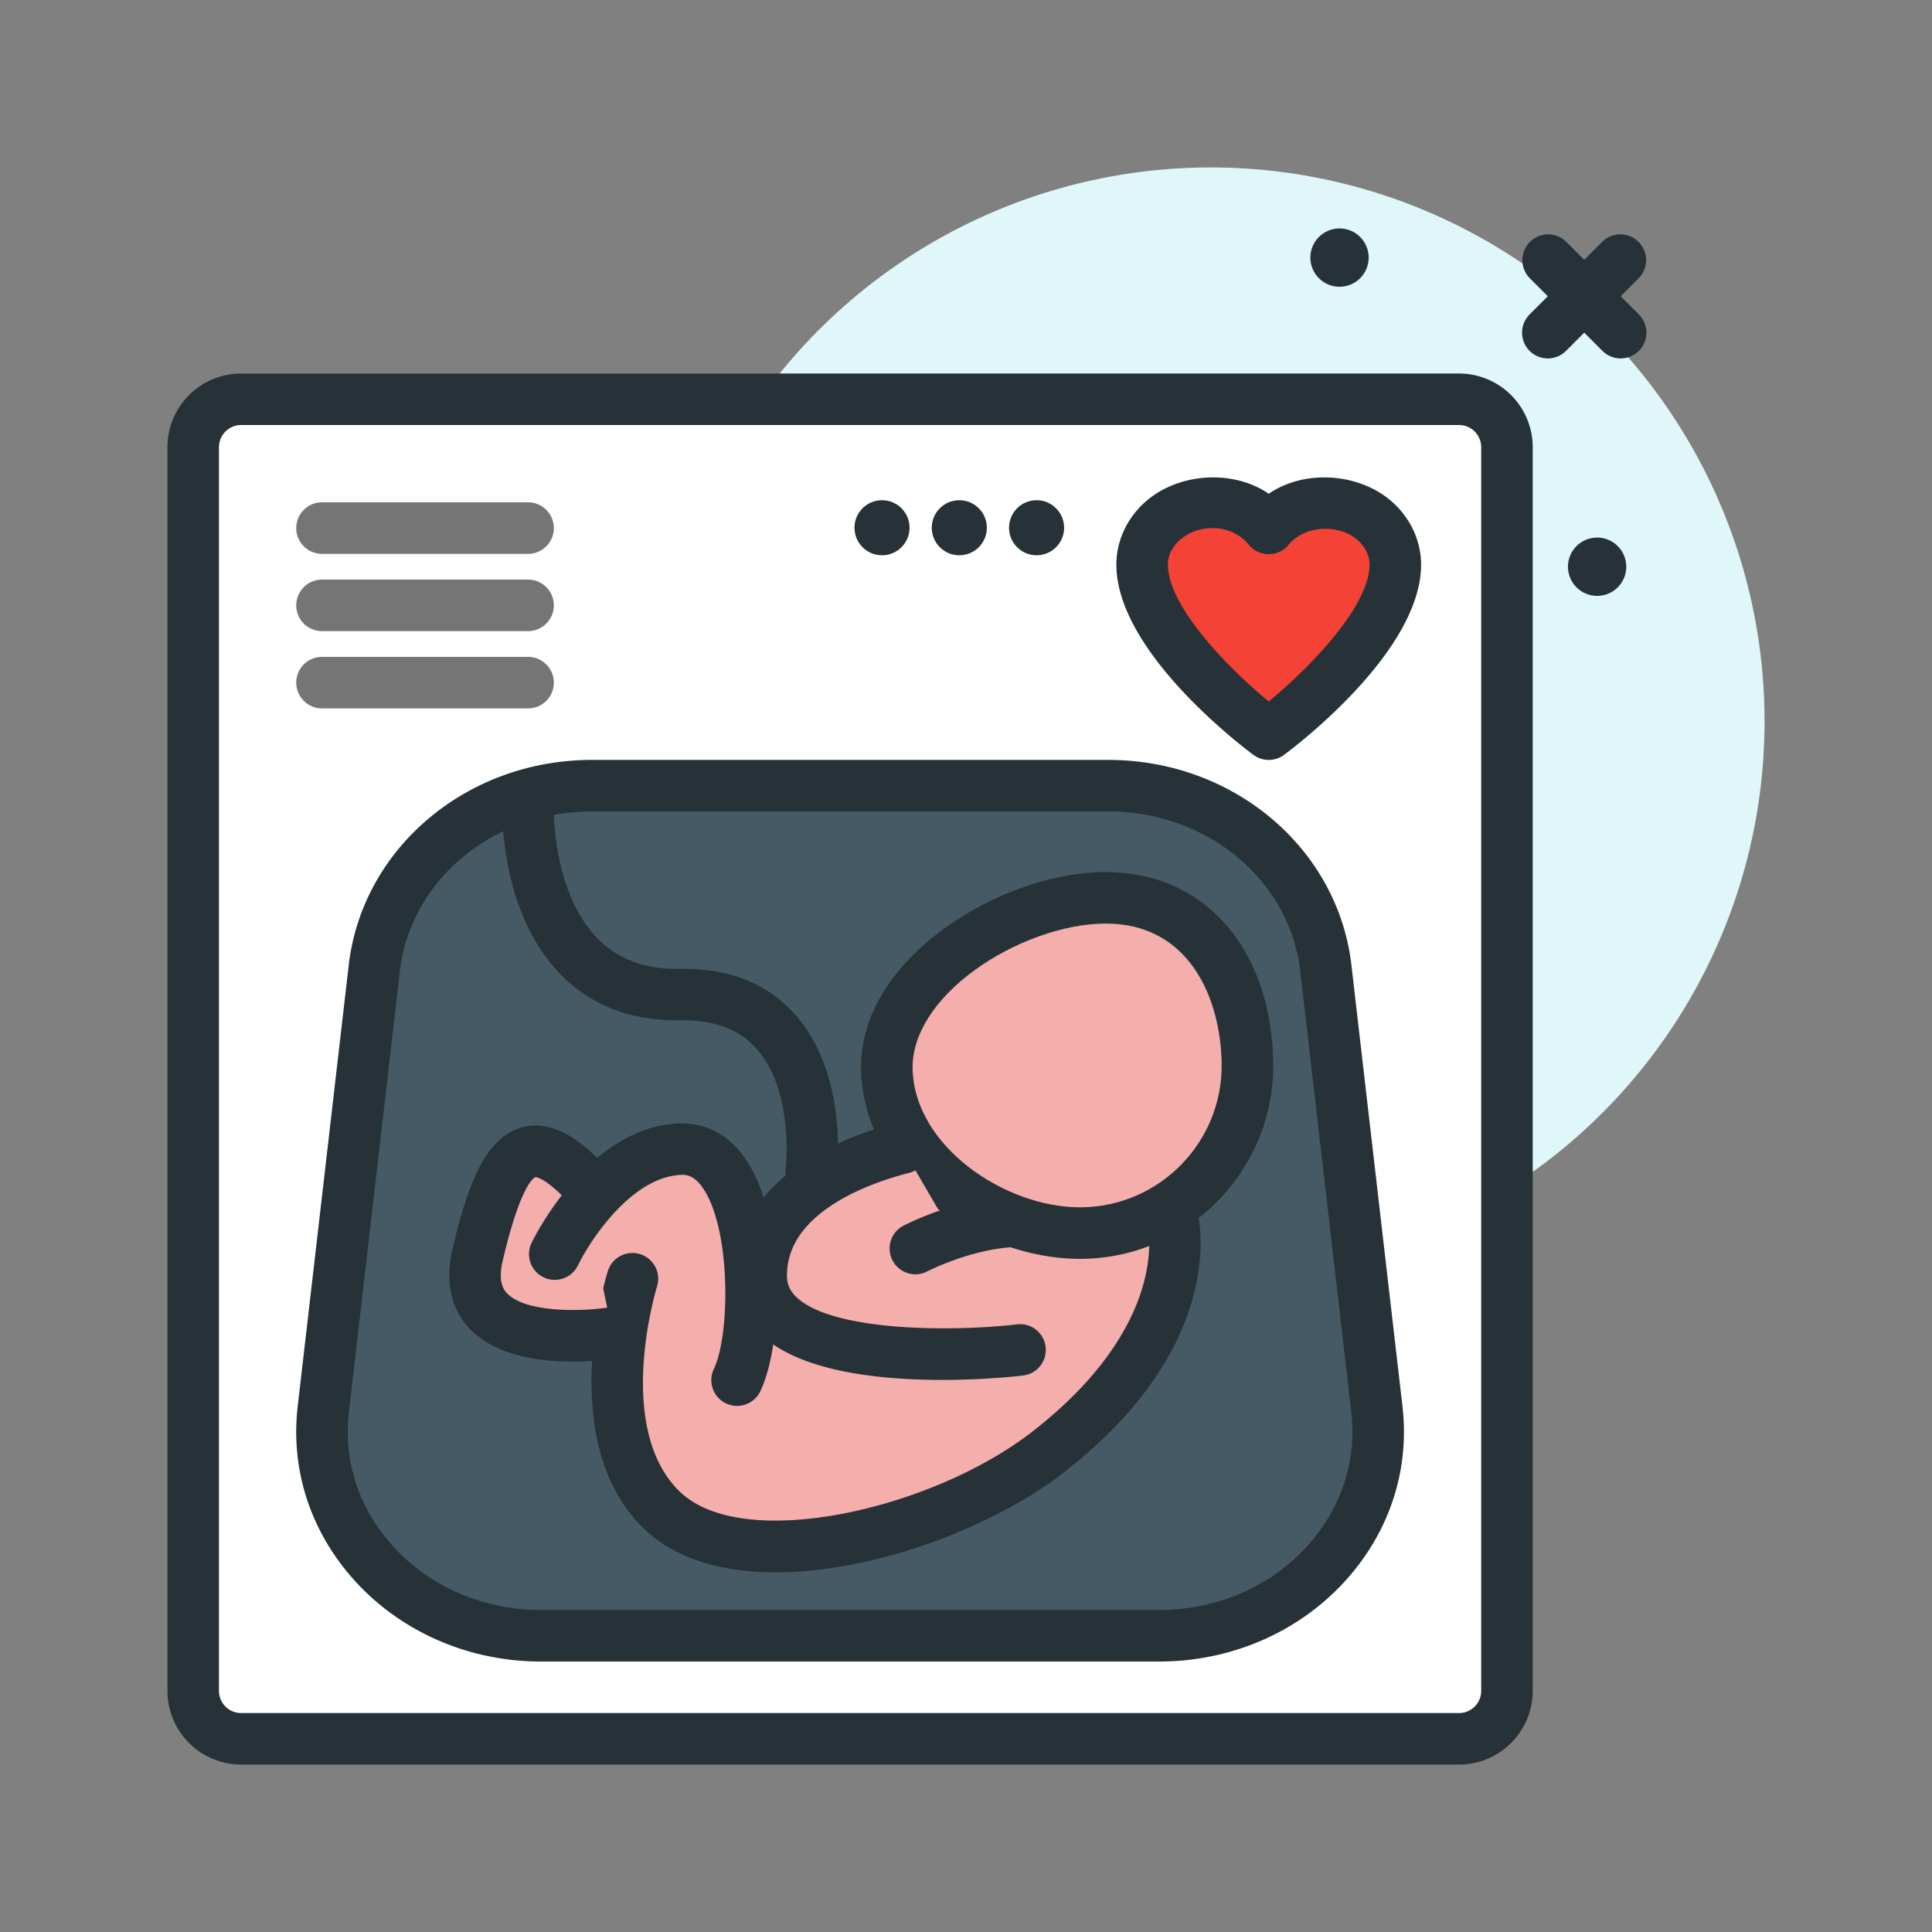
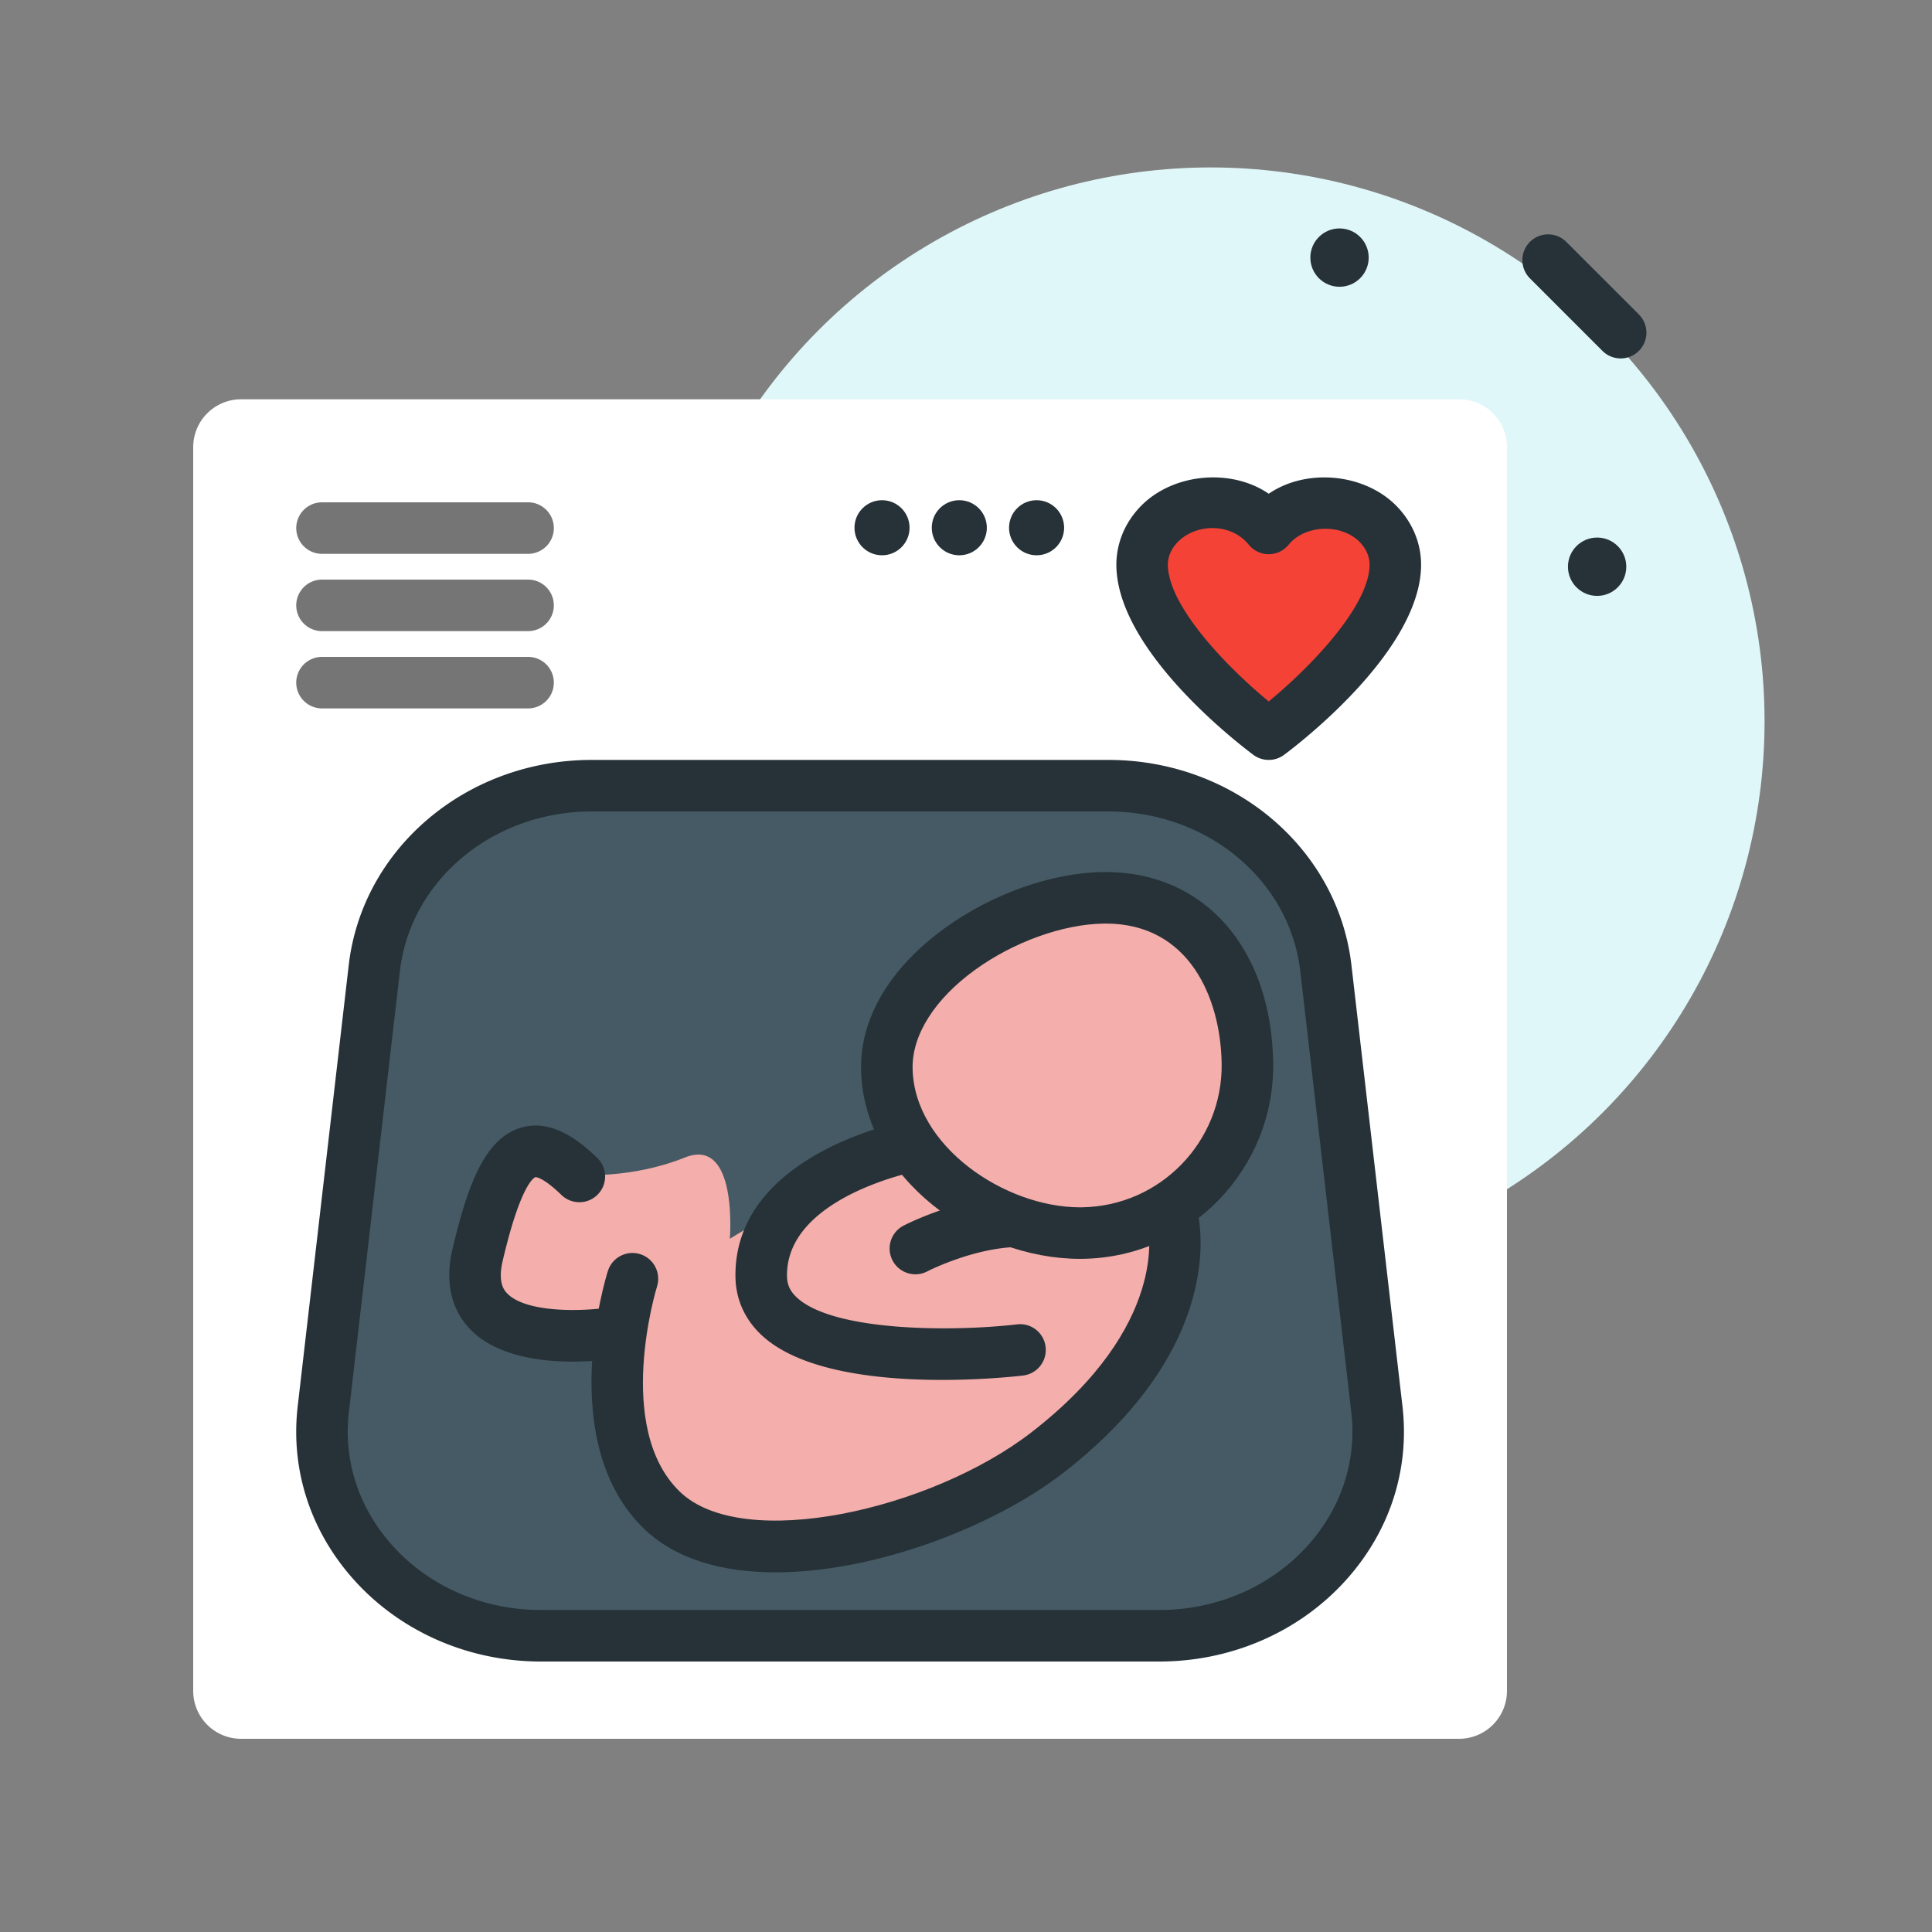
<svg xmlns="http://www.w3.org/2000/svg" width="512" height="512" viewBox="0 0 300 300">
  <rect x="0" y="0" width="300" height="300" fill="#808080" stroke="none" />
  <style>.B{fill:#263238}.C{fill:#f4aeab}</style>
  <circle cx="188" cy="112" fill="#e0f7fa" r="86" />
  <g class="B">
    <circle cx="208" cy="40" r="4.529" />
    <circle cx="248" cy="88" r="4.529" />
  </g>
  <path d="M226.561 270H37.439A7.44 7.44 0 0 1 30 262.561V69.439A7.44 7.44 0 0 1 37.439 62H226.56a7.44 7.44 0 0 1 7.439 7.439v193.122a7.44 7.44 0 0 1-7.438 7.439z" fill="#fff" />
-   <path d="M226.562 274H37.438A11.45 11.45 0 0 1 26 262.562V69.438A11.45 11.45 0 0 1 37.438 58h189.125A11.45 11.45 0 0 1 238 69.438v193.125A11.45 11.45 0 0 1 226.562 274zM37.438 66C35.543 66 34 67.543 34 69.438v193.125c0 1.895 1.543 3.438 3.438 3.438h189.125c1.895 0 3.438-1.543 3.438-3.438V69.438c0-1.895-1.543-3.438-3.438-3.438z" class="B" />
  <path d="M180.027 254H83.973c-20.206 0-35.944-16.389-33.772-35.168l7.92-68.49C59.986 134.219 74.546 122 91.893 122h80.213c17.347 0 31.908 12.219 33.772 28.342l7.921 68.49C215.971 237.611 200.233 254 180.027 254z" fill="#455a64" />
  <g class="B">
    <path d="M180.027 258H83.973c-11.254 0-21.859-4.656-29.094-12.777-6.711-7.531-9.785-17.066-8.652-26.852l7.922-68.488C56.246 131.707 72.477 118 91.895 118h80.211c19.418 0 35.648 13.707 37.746 31.883l7.922 68.488c1.133 9.785-1.941 19.32-8.652 26.852-7.235 8.121-17.841 12.777-29.095 12.777zM91.895 126c-15.355 0-28.164 10.664-29.801 24.805l-7.922 68.488c-.863 7.484 1.508 14.801 6.68 20.605C66.57 246.32 74.996 250 83.973 250h96.055c8.977 0 17.402-3.68 23.121-10.102 5.172-5.805 7.543-13.121 6.68-20.605l-7.922-68.488C200.27 136.664 187.461 126 172.105 126zm159.761-70.344a3.99 3.99 0 0 1-2.828-1.172l-11.312-11.312a4 4 0 0 1 5.656-5.656l11.312 11.312a4 4 0 0 1 0 5.656 3.98 3.98 0 0 1-2.828 1.172z" />
-     <path d="M240.344 55.656a3.99 3.99 0 0 1-2.828-1.172 4 4 0 0 1 0-5.656l11.312-11.312a4 4 0 0 1 5.656 5.656l-11.312 11.312c-.781.782-1.805 1.172-2.828 1.172z" />
  </g>
  <g class="C">
    <path d="M98.207 198.554s-7.627 24.121 4.558 35.934 44.057 3.317 59.869-8.93c24.084-18.654 19.439-36.306 19.439-36.306s-27.244-13.563-39.53-10.556-29.214 13.659-29.214 13.659 1.307-15.947-6.993-12.614-16.273 2.679-16.273 2.679-9.954-9.097-13.767 4.764 4.213 20.822 11.996 20.316 11.77-.18 11.77-.18" />
    <path d="m182.072 189.251s4.645 17.652-19.439 36.306c-15.812 12.247-47.684 20.742-59.869 8.93s-4.558-35.934-4.558-35.934" />
  </g>
  <path d="m120.441 244.152c-8.152 0-15.492-1.977-20.461-6.793-13.805-13.379-5.93-38.93-5.586-40.012.664-2.105 2.914-3.258 5.012-2.605 2.105.664 3.277 2.906 2.617 5.016-.07.215-6.723 21.926 3.527 31.859 9.773 9.477 39.062 2.836 54.633-9.223 21.43-16.598 18.16-31.543 18.012-32.172-.508-2.129.785-4.297 2.91-4.828 2.141-.555 4.281.719 4.836 2.836.219.828 5.023 20.445-20.859 40.492-10.73 8.309-29.156 15.43-44.641 15.43z" class="B" />
  <path d="M193.698 165.068c-.223-14.358-8.043-25.878-22.401-25.655s-33.815 12.167-33.592 26.524 16.042 25.754 30.4 25.531 25.816-12.042 25.593-26.4z" class="C" />
  <path d="M167.699 195.473c-15.93 0-33.727-12.473-33.992-29.473-.125-7.941 4.484-15.703 12.98-21.863 7.359-5.336 16.535-8.598 24.547-8.723l.465-.004c15.297 0 25.723 11.832 26 29.594.258 16.543-12.992 30.207-29.531 30.465l-.469.004zm4.004-52.063l-.344.004c-6.332.098-13.988 2.855-19.977 7.199-6.23 4.516-9.758 10.078-9.676 15.262.188 12.07 14.293 21.598 26.004 21.598l.332-.004c12.129-.188 21.844-10.211 21.656-22.34-.155-10.059-4.971-21.719-17.995-21.719z" class="B" />
-   <path d="m140.135 178.267c-5.519 1.376-22.138 6.631-21.931 19.976.248 15.998 40.181 11.378 40.181 11.378" class="C" />
  <path d="M146.281 214.273c-9.363 0-21.453-1.191-27.676-6.645-2.824-2.477-4.344-5.703-4.402-9.324-.254-16.344 19.043-22.441 24.965-23.918 2.133-.543 4.312.766 4.848 2.91s-.766 4.312-2.91 4.848c-4.477 1.121-19.066 5.582-18.902 16.035.02 1.375.539 2.434 1.68 3.434 5.848 5.137 24 5.199 34.043 4.035a3.98 3.98 0 0 1 4.434 3.512 4 4 0 0 1-3.512 4.434c-1.216.14-6.279.679-12.568.679z" class="B" />
-   <path d="m95.131 206.969s-24.735 4.018-20.984-12.042 7.689-20.122 15.812-12.247" class="C" />
  <g class="B">
    <path d="M88.926 211.43c-5.215 0-12.09-.922-16.059-5.172-1.996-2.137-4.074-6-2.613-12.242 2.375-10.168 5.094-17.277 10.645-18.906 4.785-1.426 9.062 2.004 11.848 4.699a4 4 0 0 1 .086 5.656c-1.539 1.586-4.07 1.621-5.656.086-2.945-2.855-4.031-2.766-4.035-2.766-.215.078-2.312 1.117-5.098 13.051-.793 3.391.309 4.57.668 4.961 2.914 3.125 11.898 2.844 15.785 2.223 2.18-.359 4.23 1.133 4.582 3.312a4 4 0 0 1-3.305 4.586c-.657.105-3.387.512-6.848.512z" />
-     <path d="M114.449 218.305a3.97 3.97 0 0 1-1.73-.395c-1.988-.957-2.828-3.348-1.871-5.34 2.504-5.207 2.691-21.23-1.527-27.832-1.496-2.332-2.84-2.293-3.363-2.305-7.766.117-14.336 10.18-16.211 14.047a4 4 0 0 1-5.34 1.859c-1.988-.957-2.824-3.344-1.867-5.332.359-.75 8.992-18.355 23.293-18.574 2.926.043 7 .953 10.227 5.996 6.023 9.418 5.52 28.281 2 35.609-.689 1.431-2.119 2.267-3.611 2.267zm11.508-32.184c-.168 0-.336-.012-.508-.031-2.191-.277-3.742-2.281-3.465-4.473.016-.113 1.418-12.176-4.531-18.793-2.727-3.035-6.531-4.473-11.867-4.391-7.441.086-13.629-2.219-18.348-6.938-9.395-9.402-9.25-24.906-9.238-25.562a4 4 0 0 1 4-3.934h.066A4 4 0 0 1 86 126.058c-.004.211-.051 12.855 6.922 19.809 3.168 3.156 7.348 4.688 12.539 4.566 7.762-.121 13.668 2.262 17.973 7.074 8.379 9.367 6.57 24.48 6.488 25.117-.258 2.021-1.981 3.497-3.965 3.497z" />
  </g>
  <path d="m142.139 193.871s6.94-3.606 14.382-4.175" class="C" />
  <path d="M142.145 197.871c-1.445 0-2.84-.785-3.555-2.156-1.016-1.961-.254-4.375 1.707-5.395.312-.16 7.754-3.988 15.918-4.613 2.184-.184 4.125 1.477 4.293 3.684a4 4 0 0 1-3.684 4.293c-6.551.504-12.777 3.703-12.84 3.738-.589.305-1.218.449-1.839.449z" class="B" />
  <path d="m197.009 114s19.269-14.323 19.657-26c.183-5.52-4.889-10-10.92-10-3.589 0-6.746 1.607-8.736 4.055-1.991-2.448-5.147-4.055-8.736-4.055-6.031 0-11.104 4.48-10.92 10 .386 11.677 19.655 26 19.655 26z" fill="#f44336" />
  <g class="B">
    <path d="M197.008 118c-.84 0-1.68-.262-2.387-.789-2.129-1.586-20.824-15.855-21.266-29.078-.117-3.504 1.215-6.879 3.754-9.504 4.988-5.152 14.055-5.977 19.898-1.961 5.852-4.012 14.914-3.191 19.898 1.961 2.539 2.625 3.871 6 3.754 9.504-.438 13.223-19.137 27.492-21.266 29.078-.705.527-1.545.789-2.385.789zm-8.735-36c-2.094 0-4.066.801-5.414 2.191-.719.746-1.566 1.988-1.512 3.676.211 6.301 8.918 15.504 15.66 21.051 6.742-5.547 15.449-14.746 15.66-21.051.055-1.691-.793-2.934-1.512-3.676-2.801-2.898-8.473-2.773-11.047.387-.758.934-1.898 1.477-3.102 1.477a3.99 3.99 0 0 1-3.105-1.48c-1.327-1.637-3.378-2.575-5.628-2.575z" />
    <circle cx="136.96" cy="81.948" r="4.276" />
    <circle cx="148.96" cy="81.948" r="4.276" />
    <circle cx="160.96" cy="81.948" r="4.276" />
  </g>
  <path d="M82 86H50a4 4 0 1 1 0-8h32a4 4 0 1 1 0 8zm0 12H50a4 4 0 1 1 0-8h32a4 4 0 1 1 0 8zm0 12H50a4 4 0 1 1 0-8h32a4 4 0 1 1 0 8z" fill="#757575" />
</svg>